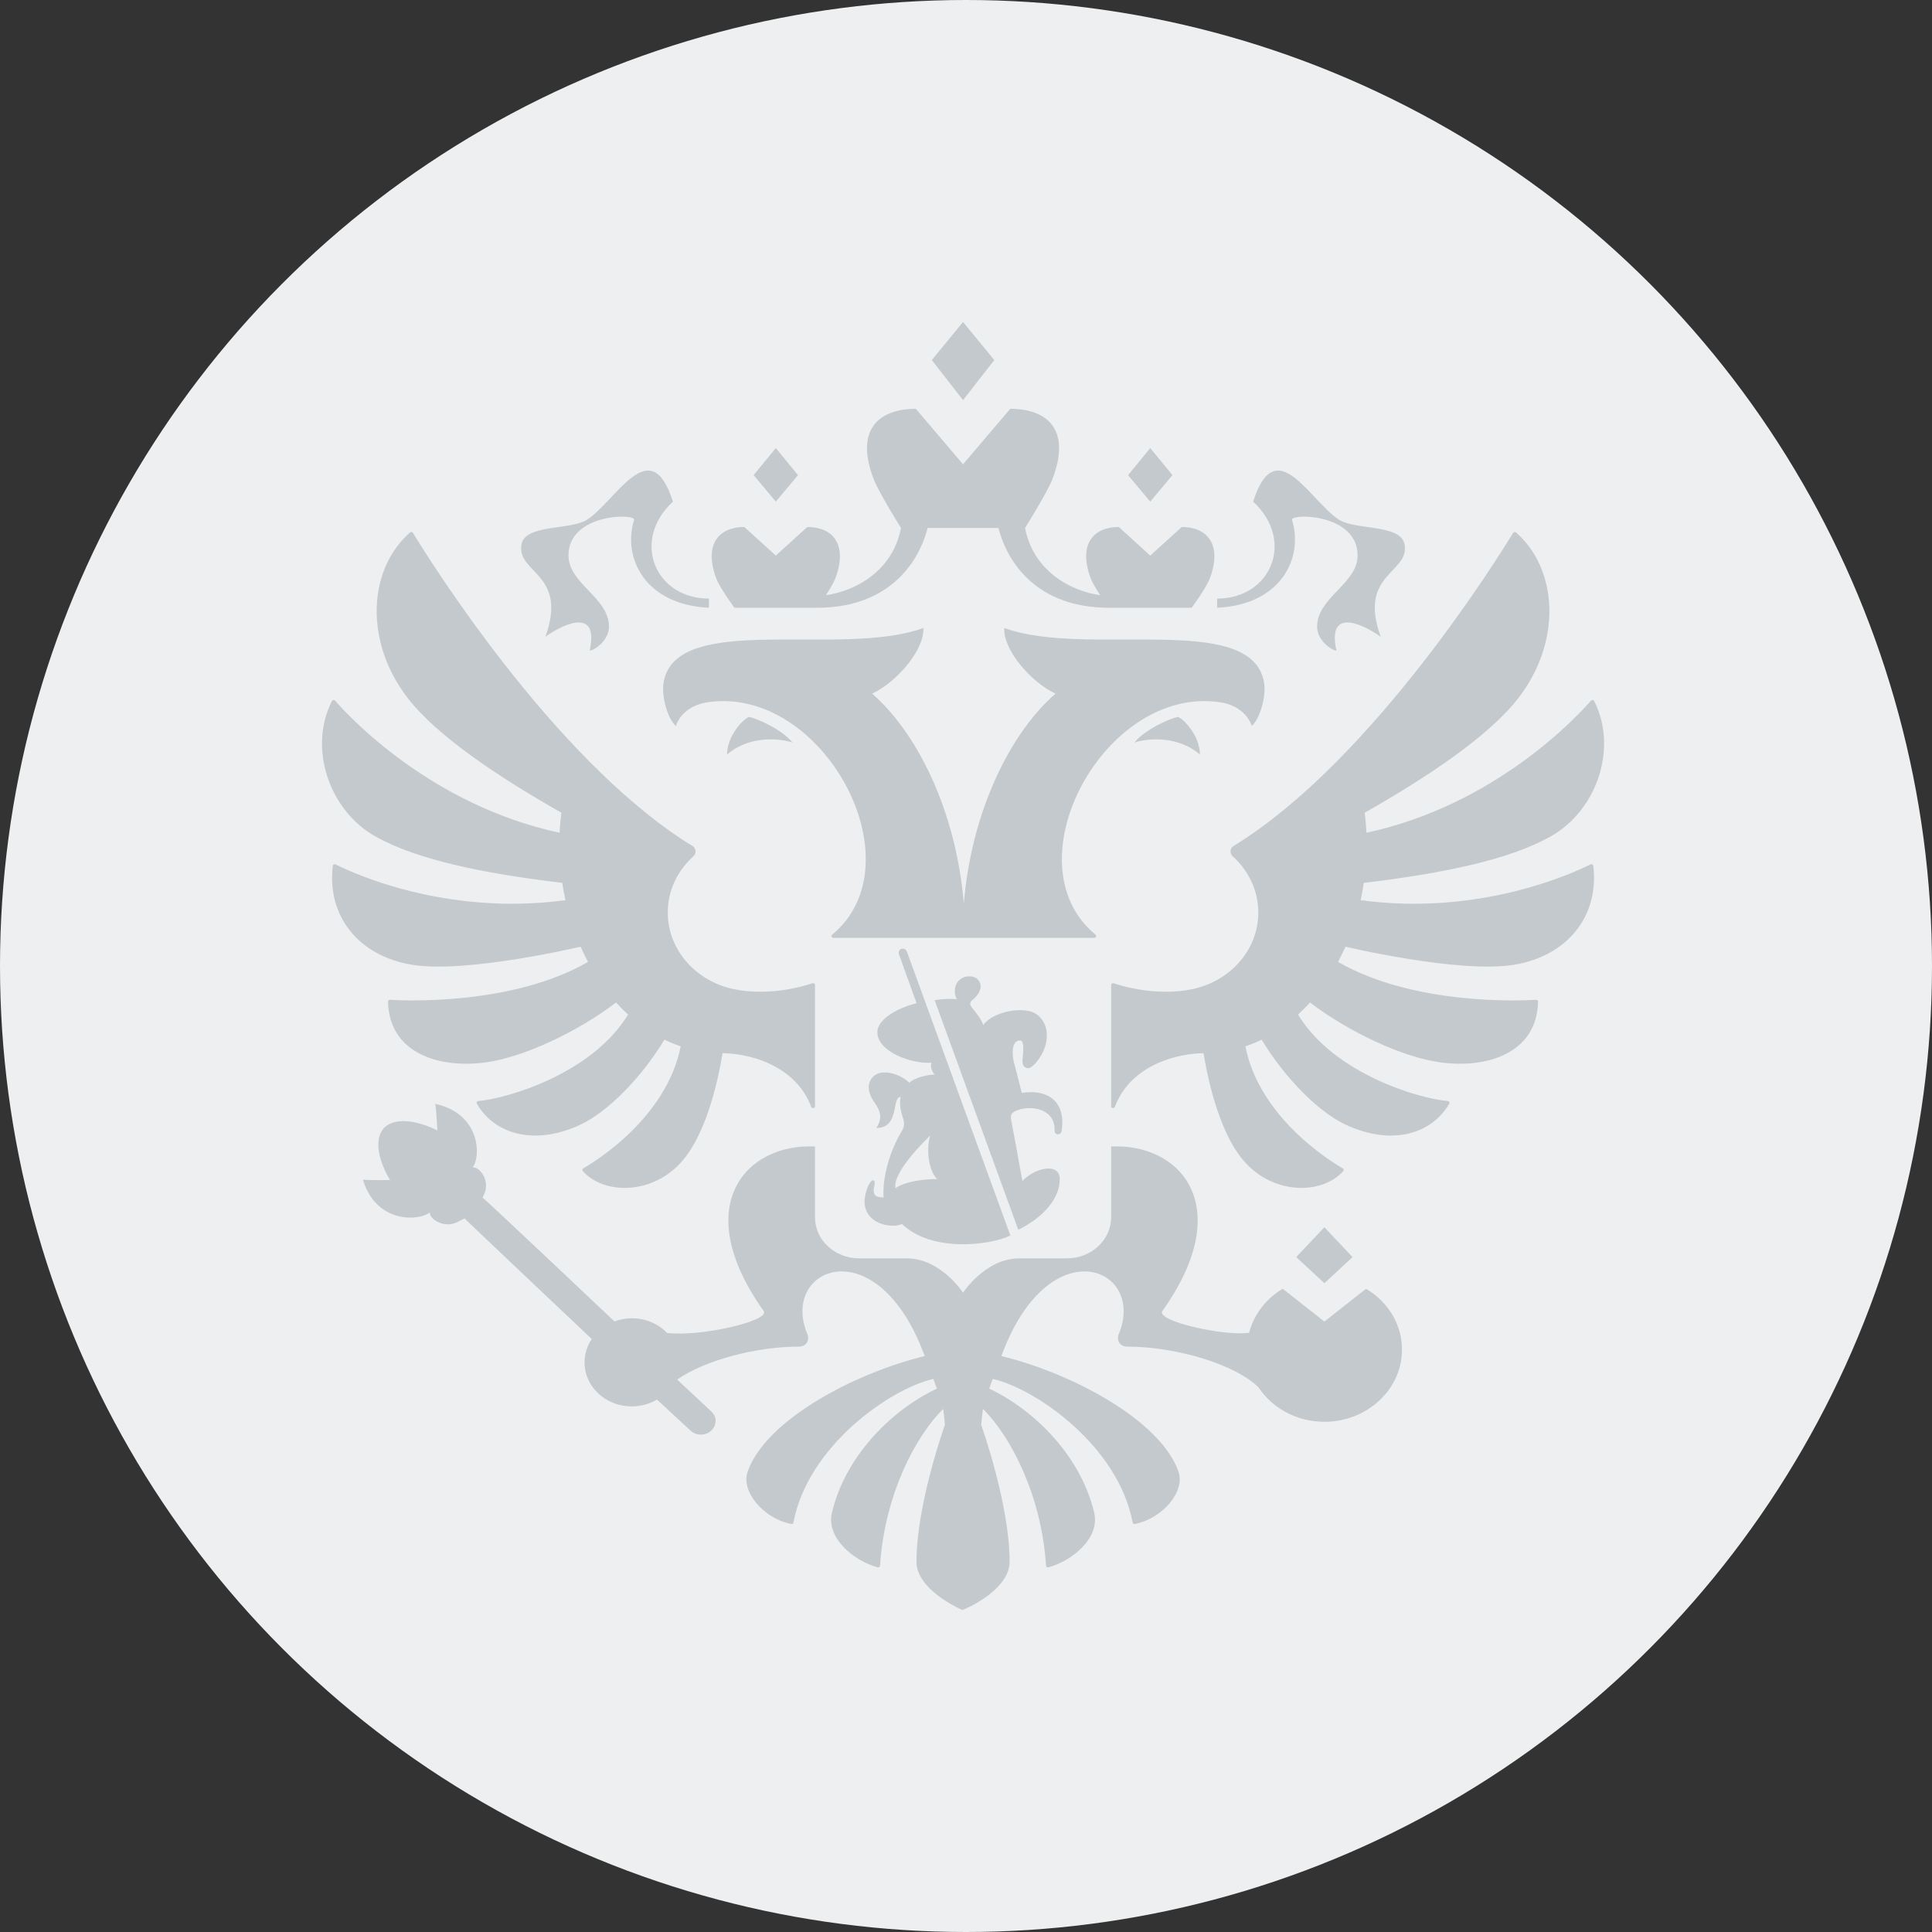
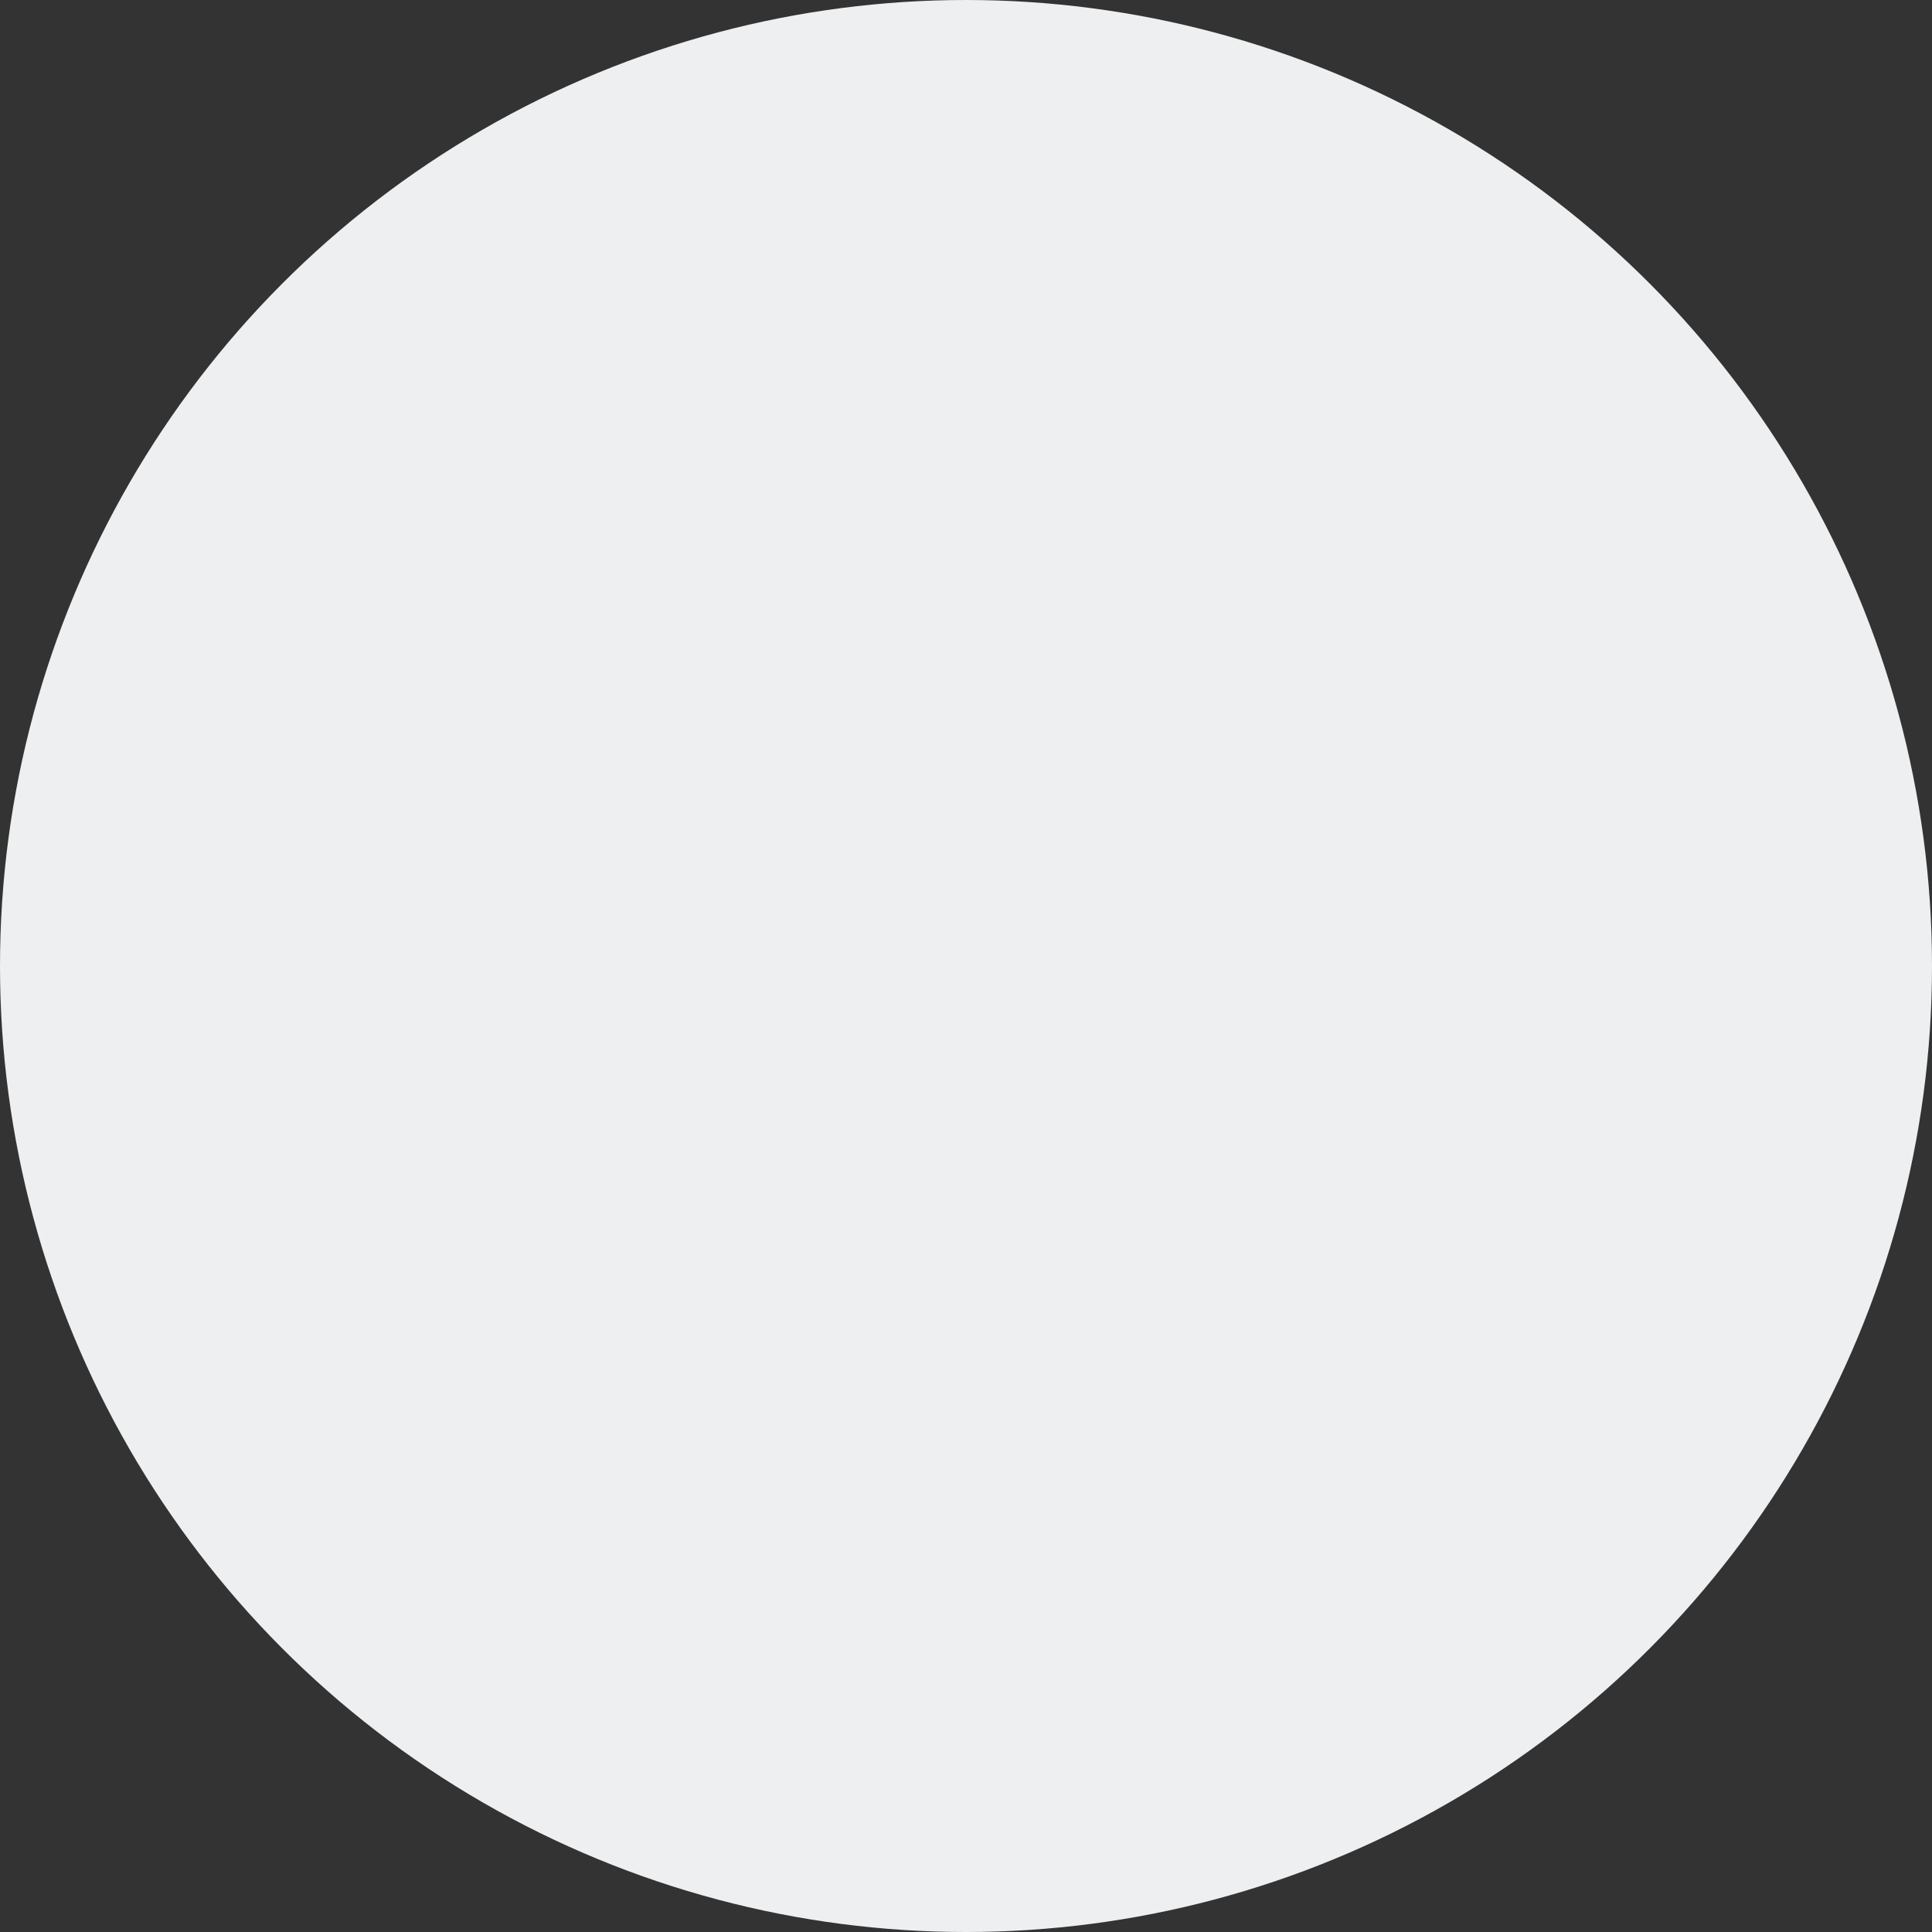
<svg xmlns="http://www.w3.org/2000/svg" width="30" height="30" viewBox="0 0 30 30" fill="none">
  <rect x="0" y="0" width="30" height="30" fill="#333333" stroke="none" />
  <circle cx="15" cy="15" r="15" fill="#EDEFF0" />
  <g clip-path="url(#clip0_301_25)">
-     <path fill-rule="evenodd" clip-rule="evenodd" d="M18.632 11.716C18.321 11.443 17.873 11.449 17.616 11.529C17.785 11.322 18.176 11.153 18.292 11.132C18.38 11.165 18.632 11.424 18.632 11.716ZM19.626 10.586C19.421 9.491 16.877 10.217 15.595 9.752C15.57 10.071 15.989 10.582 16.39 10.771C15.705 11.366 15.09 12.564 14.966 14.028C14.842 12.564 14.227 11.366 13.542 10.771C13.943 10.582 14.362 10.071 14.337 9.752C13.056 10.217 10.511 9.491 10.306 10.586C10.263 10.818 10.374 11.171 10.495 11.273C10.516 11.199 10.629 10.959 10.984 10.905C12.776 10.634 14.273 13.397 12.922 14.514C12.902 14.531 12.913 14.563 12.941 14.563H16.991C17.019 14.563 17.031 14.531 17.011 14.514C15.659 13.397 17.156 10.634 18.948 10.905C19.304 10.959 19.416 11.199 19.437 11.272C19.558 11.171 19.669 10.818 19.626 10.586ZM20.062 8.073C20.03 7.97 21.081 7.967 21.081 8.625C21.081 9.066 20.452 9.275 20.452 9.732C20.452 9.945 20.681 10.102 20.752 10.102C20.59 9.367 21.259 9.752 21.44 9.889C21.081 8.901 21.89 8.907 21.81 8.454C21.755 8.138 21.052 8.233 20.797 8.073C20.346 7.789 19.811 6.683 19.459 7.789C20.116 8.398 19.734 9.295 18.901 9.295C18.901 9.295 18.896 9.427 18.904 9.437C19.897 9.388 20.244 8.658 20.062 8.073ZM8.468 9.889C8.649 9.752 9.318 9.367 9.157 10.102C9.227 10.102 9.456 9.945 9.456 9.732C9.456 9.275 8.827 9.066 8.827 8.625C8.827 7.967 9.878 7.97 9.846 8.073C9.665 8.658 10.011 9.388 11.005 9.437C11.012 9.427 11.008 9.295 11.008 9.295C10.175 9.295 9.793 8.398 10.449 7.789C10.097 6.683 9.562 7.789 9.111 8.073C8.856 8.233 8.153 8.138 8.098 8.454C8.019 8.907 8.827 8.901 8.468 9.889ZM11.29 11.716C11.601 11.443 12.049 11.449 12.305 11.529C12.138 11.322 11.745 11.153 11.63 11.132C11.542 11.165 11.29 11.424 11.29 11.716ZM15.439 5.591L14.954 5L14.469 5.591L14.954 6.213L15.439 5.591ZM18.206 7.378L17.861 6.958L17.517 7.378L17.861 7.789L18.206 7.378ZM21.002 19.52L20.565 19.057L20.128 19.52L20.565 19.925L21.002 19.52ZM12.391 7.378L12.047 6.958L11.702 7.378L12.047 7.789L12.391 7.378ZM11.404 9.437H12.69C13.771 9.437 14.257 8.773 14.404 8.198H15.504C15.651 8.773 16.137 9.437 17.218 9.437H18.504C18.504 9.437 18.729 9.132 18.786 8.981C18.989 8.437 18.729 8.183 18.351 8.183L17.861 8.627L17.372 8.183C16.993 8.183 16.734 8.437 16.937 8.981C16.963 9.05 17.025 9.152 17.084 9.242C16.627 9.179 16.045 8.867 15.917 8.198C15.917 8.198 16.254 7.662 16.339 7.446C16.643 6.666 16.255 6.348 15.687 6.348L14.954 7.21L14.221 6.348C13.653 6.348 13.265 6.666 13.569 7.446C13.654 7.662 13.991 8.198 13.991 8.198C13.863 8.867 13.281 9.179 12.825 9.242C12.883 9.152 12.945 9.05 12.971 8.981C13.174 8.437 12.915 8.183 12.536 8.183L12.047 8.627L11.557 8.183C11.178 8.183 10.92 8.437 11.122 8.981C11.179 9.132 11.404 9.437 11.404 9.437ZM24.697 13.422C24.449 13.548 22.993 14.23 21.128 13.978C21.147 13.889 21.163 13.799 21.177 13.709C22.418 13.561 23.427 13.35 24.07 12.993C24.803 12.585 25.124 11.611 24.754 10.886C24.744 10.868 24.718 10.865 24.704 10.88C24.502 11.113 23.227 12.5 21.218 12.931C21.213 12.827 21.204 12.723 21.19 12.62C22.165 12.067 23.118 11.43 23.571 10.847C24.257 9.966 24.194 8.842 23.541 8.268C23.535 8.263 23.526 8.26 23.517 8.261C23.508 8.263 23.5 8.268 23.495 8.275C23.289 8.615 21.357 11.738 19.236 13.086C19.21 13.102 19.184 13.118 19.158 13.134C19.097 13.171 19.091 13.25 19.142 13.297C19.387 13.519 19.539 13.827 19.539 14.169C19.539 14.765 19.08 15.26 18.474 15.367C18.165 15.427 17.72 15.41 17.293 15.268C17.274 15.262 17.254 15.275 17.254 15.294V17.18C17.254 17.21 17.3 17.217 17.311 17.188C17.571 16.5 18.348 16.354 18.688 16.354C18.811 17.089 19.029 17.699 19.314 18.027C19.776 18.56 20.531 18.552 20.859 18.184C20.864 18.178 20.866 18.169 20.865 18.161C20.864 18.153 20.859 18.146 20.851 18.143C20.659 18.032 19.558 17.356 19.338 16.248C19.425 16.218 19.51 16.184 19.591 16.144C19.946 16.732 20.463 17.256 20.88 17.456C21.579 17.792 22.22 17.629 22.504 17.137C22.514 17.12 22.502 17.099 22.481 17.097C22.048 17.062 20.72 16.681 20.155 15.754C20.219 15.695 20.283 15.633 20.342 15.567C20.933 16.017 21.77 16.416 22.369 16.497C23.07 16.592 23.864 16.369 23.883 15.553C23.883 15.537 23.869 15.524 23.851 15.525C23.602 15.54 21.953 15.612 20.777 14.937C20.818 14.859 20.856 14.78 20.892 14.7C20.892 14.7 22.667 15.12 23.509 14.981C24.345 14.843 24.835 14.219 24.74 13.444C24.738 13.425 24.715 13.413 24.697 13.422ZM9.016 14.7C9.052 14.78 9.09 14.86 9.131 14.937C7.956 15.611 6.307 15.54 6.057 15.525C6.039 15.524 6.025 15.538 6.025 15.554C6.045 16.369 6.838 16.592 7.539 16.497C8.138 16.416 8.975 16.017 9.566 15.567C9.626 15.633 9.689 15.695 9.753 15.754C9.188 16.681 7.86 17.062 7.427 17.097C7.406 17.099 7.394 17.12 7.404 17.137C7.688 17.629 8.329 17.792 9.028 17.456C9.444 17.256 9.962 16.732 10.317 16.144C10.399 16.184 10.484 16.218 10.57 16.248C10.35 17.356 9.249 18.032 9.056 18.143C9.049 18.146 9.044 18.154 9.043 18.161C9.042 18.169 9.044 18.178 9.049 18.184C9.377 18.552 10.132 18.56 10.595 18.027C10.879 17.699 11.097 17.09 11.22 16.354C11.56 16.354 12.337 16.5 12.597 17.188C12.608 17.217 12.655 17.21 12.655 17.18V15.294C12.655 15.275 12.634 15.262 12.615 15.268C12.188 15.41 11.743 15.427 11.435 15.367C10.828 15.26 10.369 14.765 10.369 14.169C10.369 13.827 10.521 13.518 10.766 13.297C10.818 13.25 10.811 13.171 10.75 13.134C10.724 13.118 10.697 13.102 10.671 13.086C8.552 11.738 6.621 8.618 6.413 8.276C6.403 8.26 6.38 8.256 6.366 8.269C5.714 8.842 5.651 9.966 6.337 10.847C6.79 11.43 7.742 12.067 8.718 12.62C8.704 12.723 8.694 12.827 8.689 12.931C6.683 12.5 5.409 11.116 5.204 10.881C5.191 10.865 5.163 10.868 5.154 10.886C4.785 11.611 5.105 12.585 5.838 12.993C6.481 13.35 7.49 13.561 8.731 13.709C8.744 13.799 8.761 13.889 8.78 13.978C6.917 14.23 5.462 13.549 5.212 13.423C5.193 13.413 5.17 13.425 5.168 13.445C5.074 14.22 5.563 14.843 6.399 14.981C7.24 15.12 9.016 14.7 9.016 14.7ZM20.565 20.521L19.918 20.012C19.66 20.166 19.47 20.41 19.396 20.696C19.007 20.75 17.946 20.515 18.049 20.358C19.212 18.723 18.323 17.749 17.254 17.803V18.902C17.254 19.254 16.946 19.54 16.567 19.54H15.828C15.299 19.54 14.954 20.073 14.954 20.073C14.954 20.073 14.609 19.54 14.08 19.54H13.341C12.962 19.54 12.655 19.254 12.655 18.902V17.803C11.585 17.749 10.695 18.723 11.859 20.358C11.961 20.513 10.87 20.761 10.358 20.698C10.224 20.558 10.029 20.47 9.812 20.47C9.719 20.47 9.627 20.487 9.541 20.519C9.541 20.519 7.53 18.616 7.493 18.597L7.51 18.558C7.624 18.345 7.449 18.111 7.338 18.128C7.467 17.973 7.473 17.297 6.759 17.141C6.78 17.277 6.791 17.554 6.791 17.554C6.791 17.554 6.24 17.256 5.963 17.513C5.72 17.801 6.057 18.323 6.057 18.323C6.057 18.323 5.775 18.33 5.636 18.318C5.84 19.009 6.526 18.96 6.674 18.824C6.665 18.934 6.912 19.09 7.122 18.965L7.215 18.92C7.231 18.942 9.189 20.792 9.189 20.792C9.099 20.925 9.056 21.089 9.086 21.264C9.132 21.537 9.36 21.763 9.65 21.822C9.855 21.863 10.048 21.823 10.202 21.733L10.721 22.213C10.767 22.255 10.829 22.281 10.899 22.276C11.025 22.268 11.12 22.165 11.111 22.047C11.107 21.994 11.08 21.949 11.042 21.914C11.034 21.905 10.514 21.422 10.514 21.422C10.943 21.122 11.742 20.91 12.404 20.91C12.521 20.91 12.576 20.811 12.536 20.715C12.235 19.993 12.881 19.47 13.549 19.895C13.84 20.081 14.136 20.447 14.359 21.057C13.263 21.323 11.887 22.054 11.609 22.852C11.502 23.16 11.856 23.58 12.286 23.664C12.293 23.666 12.301 23.665 12.308 23.66C12.314 23.656 12.319 23.649 12.32 23.642C12.545 22.451 13.826 21.563 14.493 21.412C14.526 21.502 14.515 21.473 14.549 21.562C13.823 21.905 13.119 22.63 12.918 23.491C12.825 23.885 13.265 24.24 13.628 24.337C13.646 24.342 13.664 24.33 13.665 24.312C13.734 23.223 14.215 22.299 14.646 21.878C14.658 21.96 14.666 22.043 14.672 22.126C14.672 22.126 14.231 23.355 14.231 24.251C14.231 24.668 14.851 24.959 14.943 25C15.057 24.959 15.677 24.668 15.677 24.251C15.677 23.354 15.236 22.126 15.236 22.126C15.242 22.043 15.251 21.96 15.263 21.878C15.693 22.299 16.174 23.223 16.243 24.312C16.244 24.329 16.262 24.342 16.28 24.337C16.643 24.24 17.083 23.885 16.991 23.491C16.789 22.63 16.085 21.905 15.36 21.562C15.393 21.473 15.382 21.502 15.415 21.412C16.082 21.563 17.363 22.45 17.588 23.642C17.589 23.649 17.594 23.656 17.6 23.66C17.607 23.664 17.615 23.666 17.622 23.664C18.052 23.58 18.407 23.16 18.299 22.852C18.021 22.054 16.645 21.323 15.549 21.057C15.772 20.447 16.068 20.081 16.36 19.895C17.027 19.47 17.673 19.993 17.373 20.715C17.332 20.811 17.387 20.91 17.504 20.91C18.253 20.91 19.177 21.181 19.543 21.544C19.776 21.895 20.208 22.119 20.695 22.071C21.249 22.017 21.7 21.601 21.762 21.087C21.817 20.637 21.584 20.232 21.212 20.012L20.565 20.521ZM15.796 17.24C16.027 17.154 16.388 17.224 16.376 17.556C16.373 17.632 16.479 17.632 16.486 17.555C16.555 17.056 16.218 16.913 15.866 16.971C15.822 16.8 15.787 16.65 15.746 16.502C15.713 16.382 15.701 16.156 15.84 16.156C15.915 16.156 15.885 16.366 15.878 16.456C15.872 16.536 15.9 16.584 15.965 16.586C16.005 16.587 16.055 16.536 16.085 16.502C16.287 16.274 16.333 15.921 16.097 15.751C15.899 15.608 15.404 15.714 15.268 15.918C15.248 15.841 15.149 15.714 15.102 15.659C15.057 15.605 15.045 15.569 15.108 15.521C15.138 15.498 15.228 15.409 15.228 15.316C15.228 15.261 15.186 15.16 15.051 15.16C14.944 15.16 14.826 15.234 14.826 15.398C14.826 15.435 14.835 15.474 14.858 15.516C14.791 15.505 14.608 15.51 14.514 15.533L15.812 19.096C16.184 18.912 16.456 18.622 16.456 18.31C16.456 18.044 16.065 18.133 15.875 18.34C15.814 18.003 15.76 17.692 15.7 17.382C15.684 17.296 15.727 17.266 15.796 17.24ZM13.96 14.82L14.233 15.578C13.999 15.633 13.624 15.803 13.624 16.029C13.624 16.329 14.155 16.525 14.462 16.501C14.447 16.57 14.465 16.631 14.512 16.686C14.401 16.686 14.191 16.738 14.121 16.813C13.959 16.661 13.704 16.606 13.583 16.698C13.461 16.791 13.457 16.949 13.584 17.127C13.673 17.25 13.706 17.372 13.607 17.515C13.977 17.515 13.84 17.034 13.985 17.034C13.966 17.127 13.978 17.235 14.02 17.355C14.048 17.434 14.048 17.491 14 17.568C13.881 17.759 13.695 18.197 13.72 18.594C13.599 18.593 13.537 18.563 13.58 18.398C13.596 18.336 13.558 18.292 13.507 18.368C13.452 18.452 13.425 18.595 13.425 18.656C13.425 19.009 13.845 19.081 14.006 19.006C14.471 19.455 15.383 19.335 15.689 19.185L14.082 14.777C14.049 14.693 13.931 14.733 13.96 14.82ZM13.904 18.451C13.871 18.269 14.124 17.945 14.445 17.632C14.377 17.836 14.419 18.187 14.553 18.308C14.32 18.308 14.043 18.352 13.904 18.451Z" fill="#C3C9CC" />
-   </g>
+     </g>
  <defs>
    <clipPath id="clip0_301_25">
      <rect width="20" height="20" fill="white" transform="translate(5 5)" />
    </clipPath>
  </defs>
</svg>